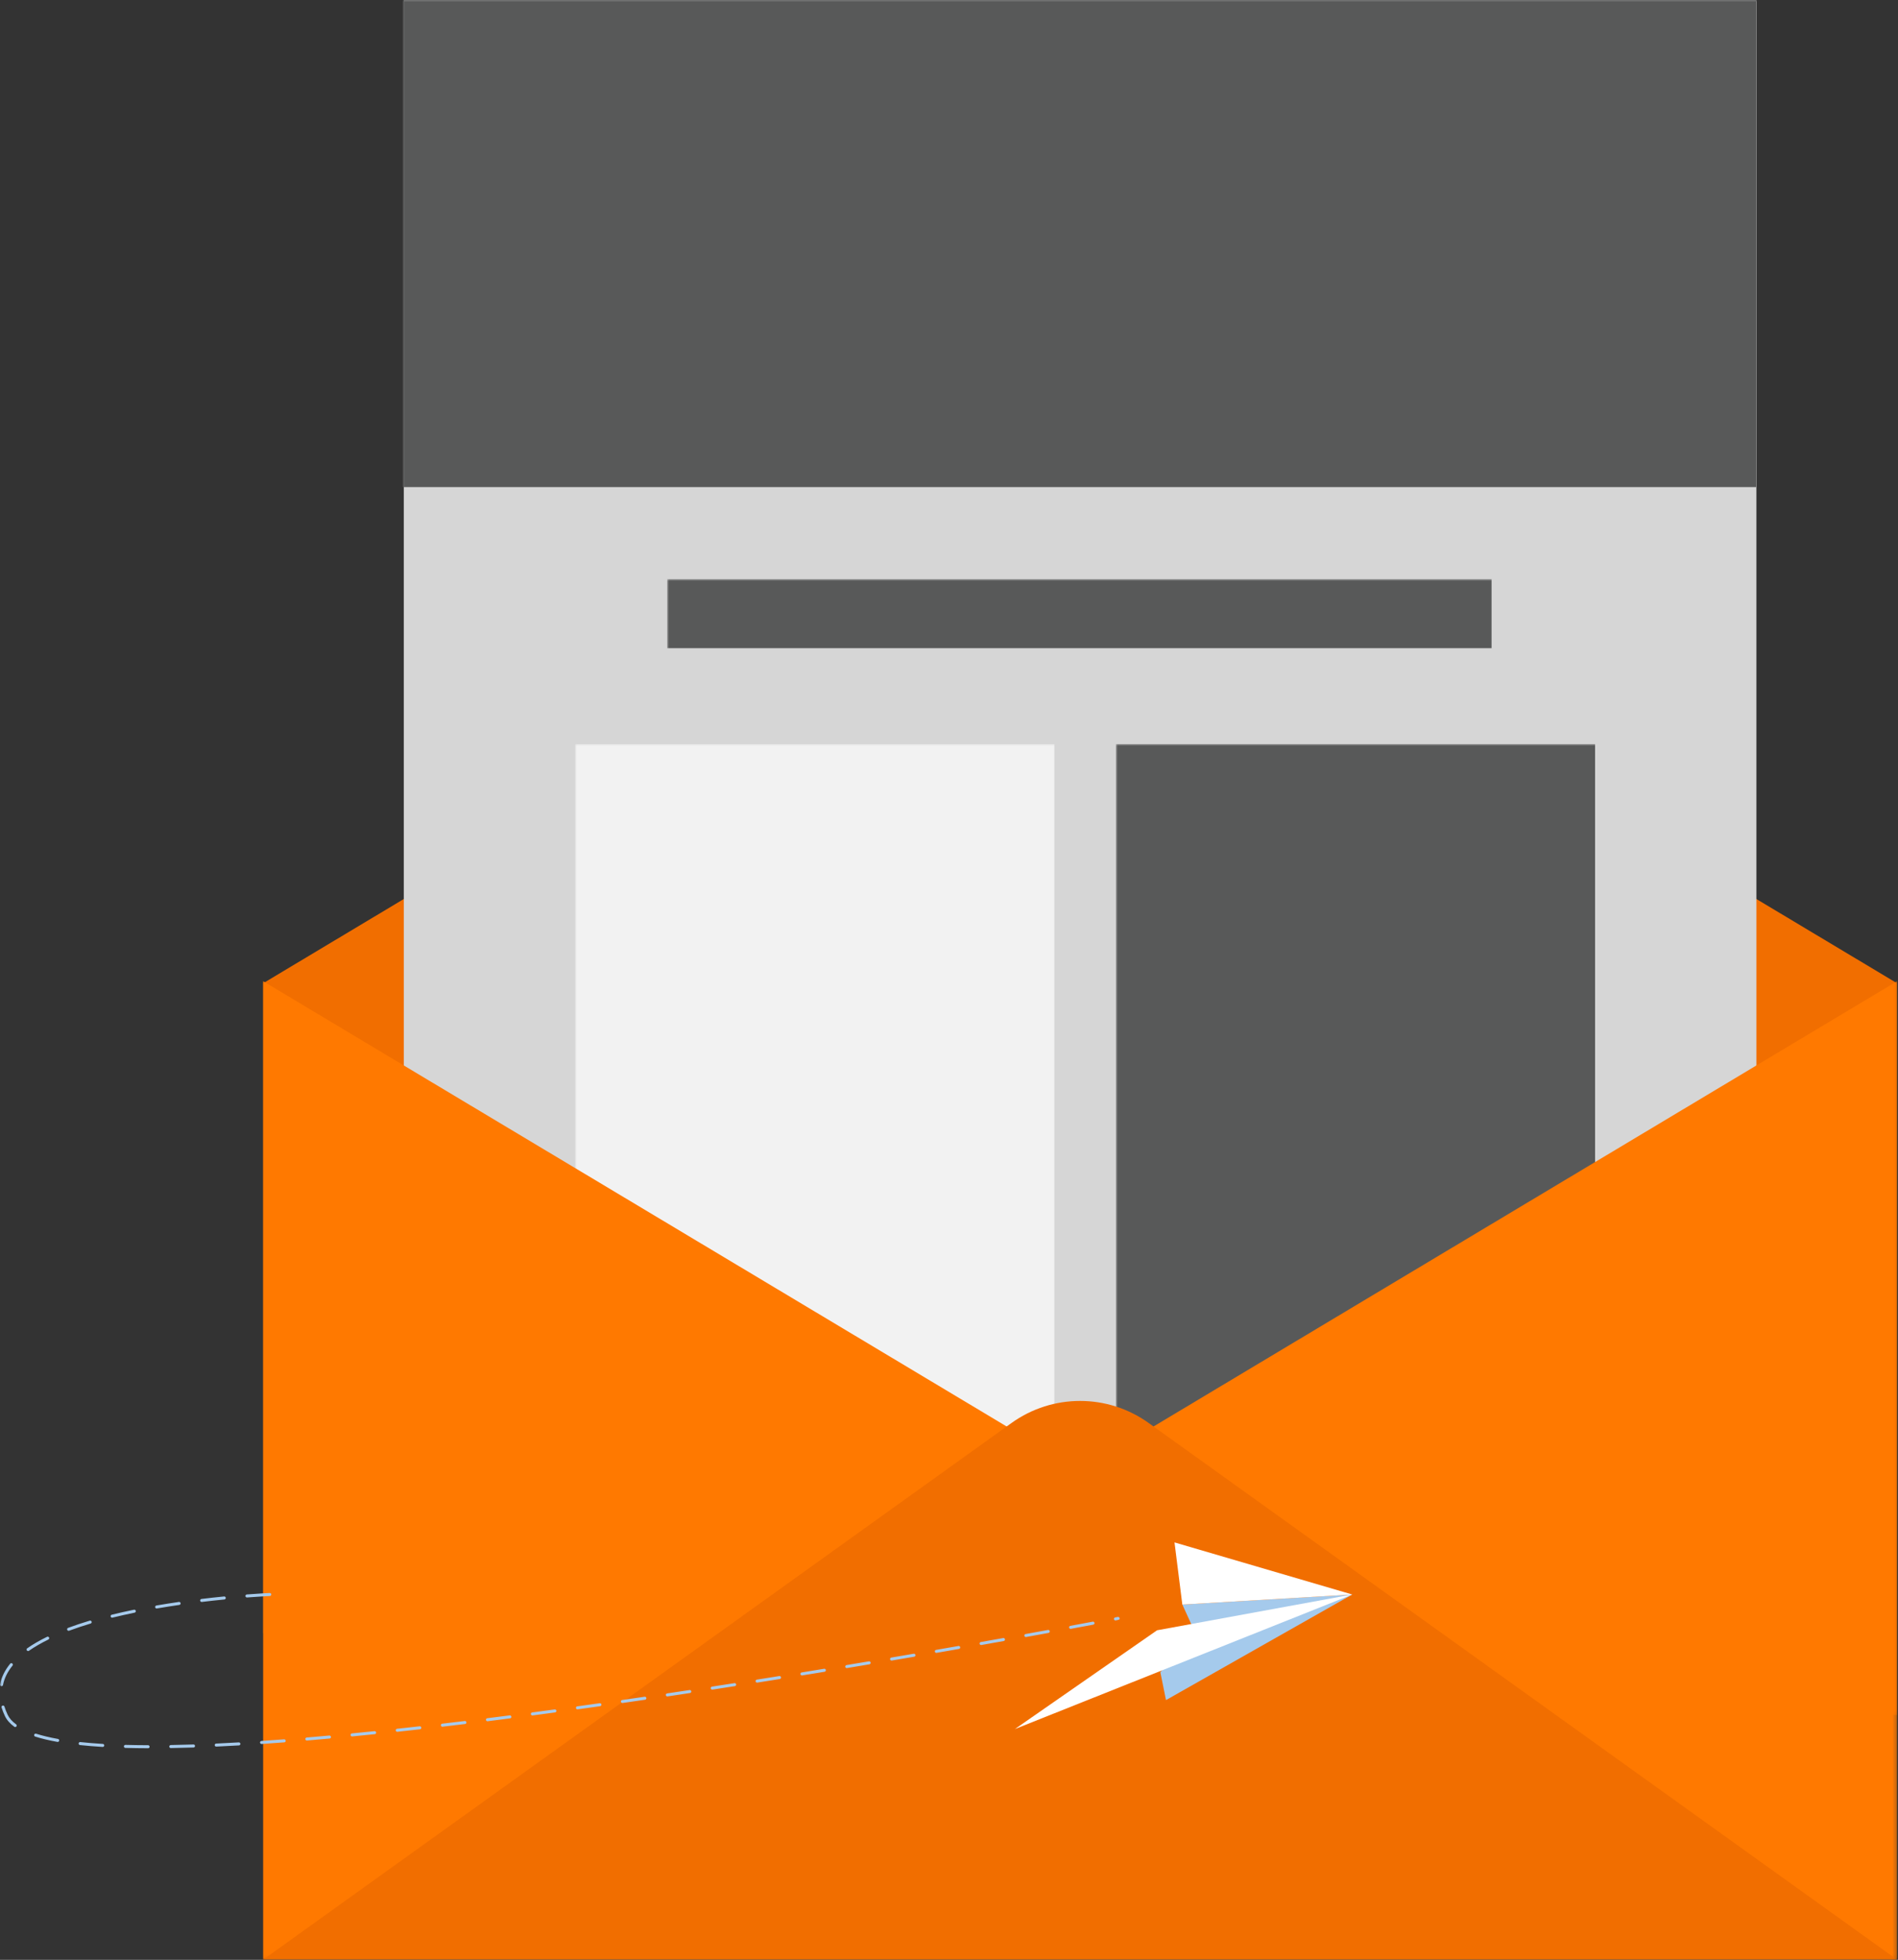
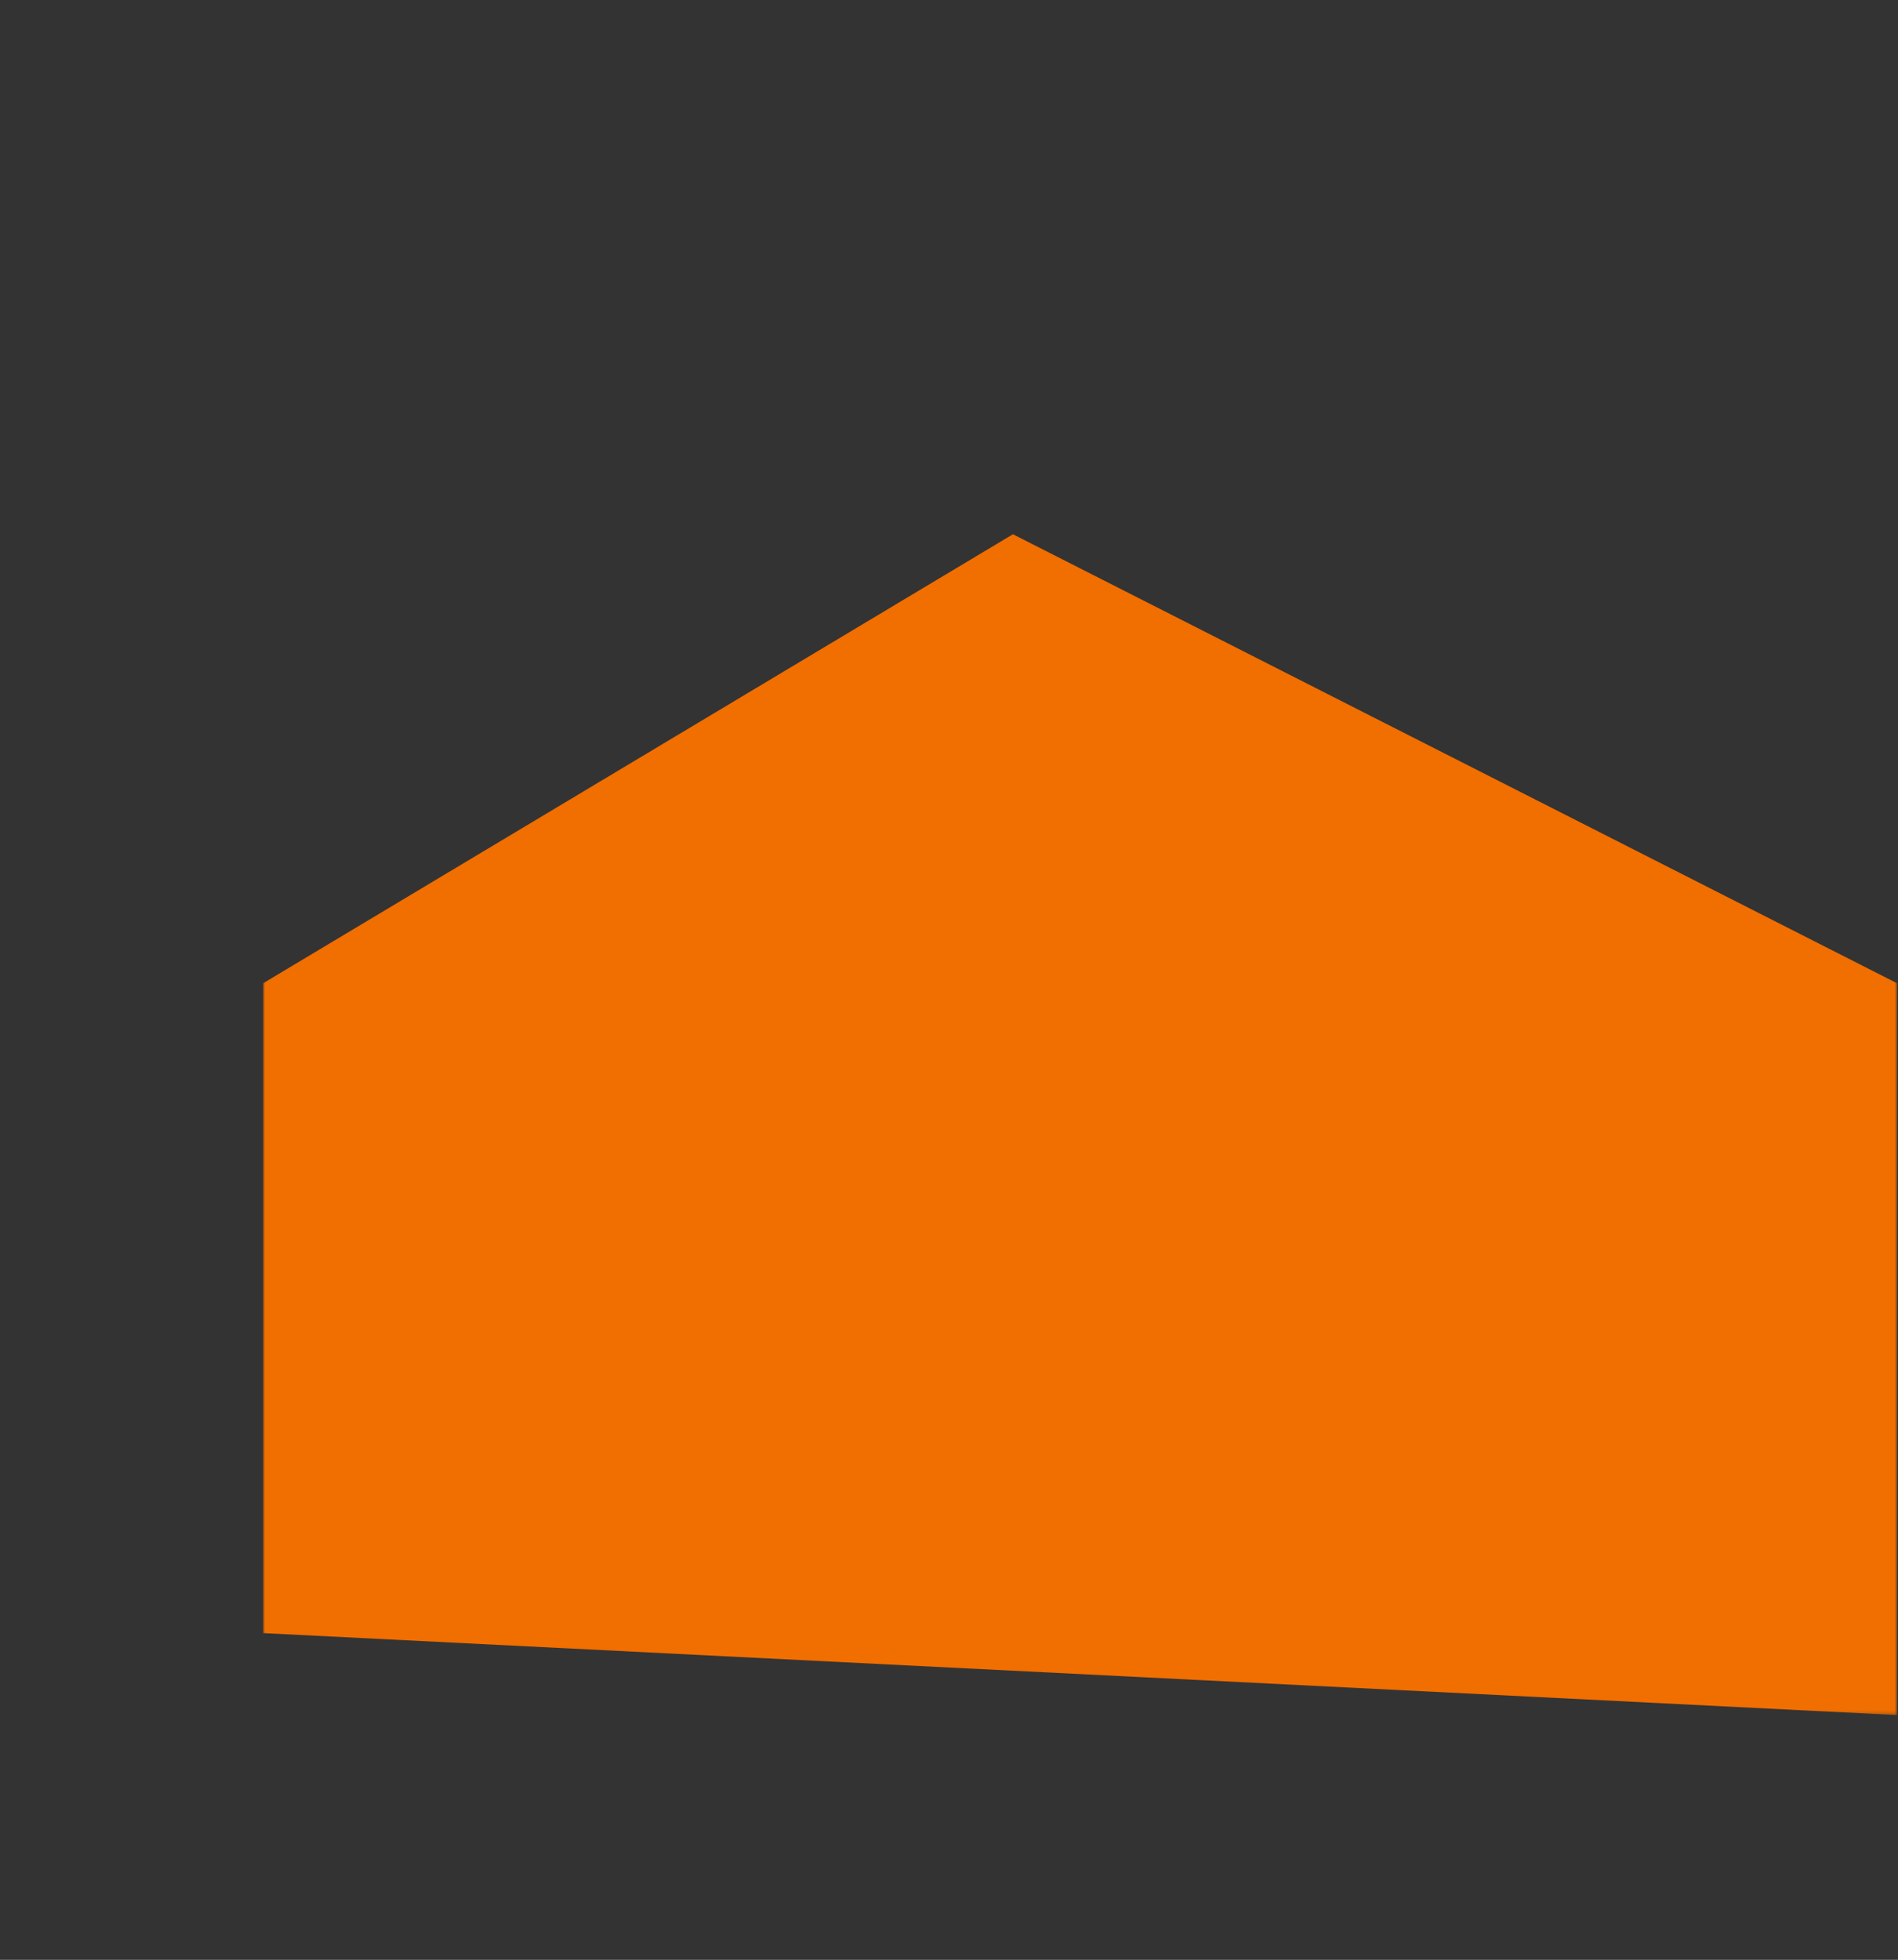
<svg xmlns="http://www.w3.org/2000/svg" xmlns:xlink="http://www.w3.org/1999/xlink" width="495px" height="511px" viewBox="0 0 495 511" version="1.1">
  <rect x="0" y="0" width="495" height="511" fill="#333333" stroke="none" />
  <title>Group 12</title>
  <defs>
    <polygon id="path-1" points="0 0 426.125 0 426.125 312.719 0 312.719" />
-     <polygon id="path-3" points="0 510.951 494.752 510.951 494.752 0 0 0" />
  </defs>
  <g id="Symbols" stroke="none" stroke-width="1" fill="none" fill-rule="evenodd">
    <g id="Icon-Newsletter" transform="translate(-91, 0)">
      <g id="Group-12" transform="translate(91, 0)">
        <g id="Group-3" transform="translate(68.627, 134.455)">
          <mask id="mask-2" fill="white">
            <use xlink:href="#path-1" />
          </mask>
          <g id="Clip-2" />
-           <path d="M0,121.911 L195.548,4.842 C206.332,-1.614 219.793,-1.614 230.576,4.842 L426.125,121.911 L426.125,312.719 L0,291.353 L0,121.911 Z" id="Fill-1" fill="#F16E00" mask="url(#mask-2)" />
+           <path d="M0,121.911 L195.548,4.842 L426.125,121.911 L426.125,312.719 L0,291.353 L0,121.911 Z" id="Fill-1" fill="#F16E00" mask="url(#mask-2)" />
        </g>
        <mask id="mask-4" fill="white">
          <use xlink:href="#path-3" />
        </mask>
        <g id="Clip-5" />
        <polygon id="Fill-4" fill="#D6D6D6" mask="url(#mask-4)" points="105.307 476.685 458.073 476.685 458.073 0.001 105.307 0.001" />
        <rect id="Rectangle" fill="#585959" mask="url(#mask-4)" x="174" y="151" width="215" height="18" />
        <rect id="Rectangle" fill="#F2F2F2" mask="url(#mask-4)" x="150" y="194" width="124.974" height="179" />
        <rect id="Rectangle-Copy" fill="#585959" mask="url(#mask-4)" x="291.026" y="194" width="124.974" height="179" />
        <rect id="Rectangle" fill="#585959" mask="url(#mask-4)" x="105" y="0" width="353" height="127" />
        <polygon id="Fill-6" fill="#FF7900" mask="url(#mask-4)" points="494.752 255.84 494.752 510.95 68.626 510.95 68.626 255.84 281.69 383.397" />
-         <path d="M68.627,510.951 L263.803,371.021 C274.495,363.356 288.884,363.356 299.575,371.021 L494.752,510.951 L68.627,510.951 Z" id="Fill-7" fill="#F16E00" mask="url(#mask-4)" />
-         <path d="M64.4,416.516 C64.197,416.516 64.023,416.359 64.007,416.153 C63.99,415.935 64.153,415.745 64.371,415.729 C68.034,415.447 70.314,415.35 70.338,415.349 C70.555,415.331 70.739,415.508 70.748,415.726 C70.757,415.944 70.588,416.127 70.37,416.137 C70.347,416.138 68.079,416.234 64.431,416.515 C64.421,416.516 64.41,416.516 64.4,416.516 L64.4,416.516 Z M52.592,417.684 C52.395,417.684 52.224,417.537 52.2,417.337 C52.175,417.12 52.328,416.924 52.544,416.898 C54.487,416.663 56.474,416.445 58.45,416.25 C58.664,416.231 58.859,416.386 58.88,416.603 C58.901,416.82 58.743,417.013 58.526,417.035 C56.557,417.229 54.577,417.447 52.639,417.681 C52.623,417.683 52.608,417.684 52.592,417.684 L52.592,417.684 Z M40.855,419.39 C40.666,419.39 40.498,419.254 40.465,419.063 C40.428,418.848 40.572,418.644 40.788,418.607 C42.678,418.282 44.653,417.969 46.656,417.679 C46.874,417.646 47.071,417.797 47.102,418.012 C47.133,418.229 46.983,418.428 46.769,418.459 C44.773,418.748 42.806,419.06 40.922,419.384 C40.898,419.388 40.877,419.39 40.855,419.39 L40.855,419.39 Z M29.238,421.785 C29.061,421.785 28.901,421.663 28.857,421.484 C28.805,421.272 28.933,421.059 29.145,421.007 C30.988,420.555 32.941,420.117 34.947,419.705 C35.161,419.662 35.37,419.799 35.413,420.013 C35.456,420.226 35.319,420.434 35.106,420.478 C33.108,420.887 31.166,421.323 29.334,421.773 C29.302,421.781 29.27,421.785 29.238,421.785 L29.238,421.785 Z M290.909,422.501 C290.723,422.501 290.558,422.37 290.522,422.181 C290.481,421.967 290.62,421.761 290.834,421.72 C291.235,421.644 291.462,421.6 291.51,421.59 C291.741,421.537 291.993,421.727 291.993,421.975 C291.993,422.302 291.954,422.309 290.983,422.495 C290.957,422.5 290.933,422.501 290.909,422.501 L290.909,422.501 Z M279.216,424.695 C279.029,424.695 278.863,424.562 278.829,424.371 C278.789,424.158 278.93,423.953 279.146,423.912 C281.37,423.501 283.325,423.137 284.986,422.826 C285.2,422.785 285.406,422.926 285.447,423.14 C285.486,423.355 285.346,423.56 285.132,423.601 C283.471,423.912 281.514,424.277 279.288,424.688 C279.264,424.693 279.24,424.695 279.216,424.695 L279.216,424.695 Z M17.895,425.205 C17.735,425.205 17.584,425.108 17.524,424.949 C17.448,424.745 17.552,424.518 17.756,424.442 C19.503,423.79 21.404,423.157 23.404,422.56 C23.613,422.497 23.832,422.617 23.895,422.826 C23.957,423.034 23.838,423.253 23.63,423.316 C21.646,423.908 19.762,424.536 18.032,425.18 C17.986,425.198 17.941,425.205 17.895,425.205 L17.895,425.205 Z M267.541,426.828 C267.356,426.828 267.19,426.695 267.154,426.503 C267.115,426.289 267.259,426.084 267.473,426.045 C269.531,425.673 271.479,425.32 273.308,424.985 C273.522,424.945 273.728,425.087 273.767,425.302 C273.805,425.516 273.663,425.722 273.45,425.76 C271.62,426.095 269.673,426.449 267.613,426.822 C267.589,426.827 267.565,426.828 267.541,426.828 L267.541,426.828 Z M255.869,428.915 C255.683,428.915 255.517,428.782 255.482,428.59 C255.445,428.375 255.588,428.17 255.802,428.133 C257.817,427.777 259.762,427.43 261.637,427.095 C261.851,427.056 262.057,427.2 262.094,427.413 C262.132,427.628 261.99,427.833 261.776,427.871 C259.901,428.206 257.954,428.552 255.94,428.91 C255.917,428.913 255.893,428.915 255.869,428.915 L255.869,428.915 Z M7.324,430.485 C7.2,430.485 7.077,430.425 7.002,430.316 C6.877,430.137 6.92,429.892 7.098,429.767 C8.588,428.727 10.329,427.719 12.271,426.773 C12.466,426.677 12.703,426.758 12.797,426.954 C12.893,427.151 12.812,427.387 12.616,427.482 C10.711,428.412 9.007,429.398 7.55,430.413 C7.481,430.461 7.402,430.485 7.324,430.485 L7.324,430.485 Z M244.196,430.96 C244.007,430.96 243.84,430.826 243.808,430.634 C243.772,430.419 243.915,430.215 244.129,430.178 C246.121,429.832 248.067,429.494 249.965,429.161 C250.181,429.123 250.385,429.267 250.422,429.481 C250.459,429.695 250.316,429.9 250.101,429.938 C248.203,430.271 246.256,430.61 244.263,430.954 C244.24,430.958 244.219,430.96 244.196,430.96 L244.196,430.96 Z M232.518,432.965 C232.329,432.965 232.162,432.828 232.13,432.636 C232.094,432.421 232.238,432.218 232.452,432.181 C234.434,431.846 236.381,431.513 238.292,431.185 C238.506,431.148 238.709,431.292 238.746,431.507 C238.784,431.722 238.639,431.925 238.424,431.962 C236.513,432.29 234.566,432.622 232.584,432.959 C232.562,432.962 232.54,432.965 232.518,432.965 L232.518,432.965 Z M220.835,434.926 C220.645,434.926 220.478,434.789 220.446,434.597 C220.411,434.382 220.555,434.179 220.77,434.143 C222.744,433.815 224.692,433.49 226.612,433.167 C226.831,433.131 227.03,433.277 227.067,433.492 C227.102,433.706 226.958,433.91 226.743,433.946 C224.821,434.267 222.874,434.593 220.9,434.921 C220.879,434.924 220.857,434.926 220.835,434.926 L220.835,434.926 Z M209.145,436.844 C208.956,436.844 208.788,436.706 208.756,436.514 C208.721,436.298 208.869,436.096 209.083,436.061 C211.05,435.742 213,435.423 214.928,435.108 C215.143,435.073 215.345,435.218 215.381,435.433 C215.417,435.648 215.27,435.851 215.055,435.886 C213.127,436.202 211.178,436.52 209.209,436.839 C209.188,436.843 209.167,436.844 209.145,436.844 L209.145,436.844 Z M197.451,438.717 C197.26,438.717 197.091,438.579 197.061,438.385 C197.028,438.169 197.173,437.968 197.389,437.934 C199.353,437.623 201.304,437.313 203.237,437.003 C203.451,436.968 203.655,437.115 203.689,437.329 C203.722,437.544 203.577,437.747 203.362,437.782 C201.428,438.091 199.477,438.403 197.512,438.712 C197.492,438.715 197.471,438.717 197.451,438.717 L197.451,438.717 Z M0.395,439.644 C0.369,439.644 0.343,439.642 0.317,439.636 C0.103,439.593 -0.035,439.385 0.007,439.172 C0.387,437.291 1.276,435.479 2.651,433.787 C2.788,433.617 3.035,433.592 3.205,433.729 C3.374,433.866 3.401,434.115 3.263,434.284 C1.97,435.876 1.135,437.573 0.78,439.328 C0.744,439.515 0.579,439.644 0.395,439.644 L0.395,439.644 Z M185.749,440.542 C185.558,440.542 185.389,440.403 185.358,440.208 C185.327,439.993 185.474,439.791 185.69,439.758 C187.65,439.456 189.601,439.154 191.541,438.852 C191.755,438.82 191.957,438.965 191.99,439.18 C192.024,439.396 191.876,439.597 191.661,439.631 C189.722,439.934 187.772,440.236 185.809,440.537 C185.788,440.54 185.768,440.542 185.749,440.542 L185.749,440.542 Z M174.04,442.315 C173.846,442.315 173.679,442.174 173.649,441.979 C173.618,441.764 173.766,441.563 173.982,441.531 C175.94,441.239 177.893,440.945 179.837,440.651 C180.053,440.618 180.252,440.766 180.285,440.982 C180.317,441.198 180.169,441.398 179.954,441.43 C178.01,441.725 176.056,442.019 174.097,442.311 C174.077,442.313 174.059,442.315 174.04,442.315 L174.04,442.315 Z M162.321,444.031 C162.13,444.031 161.959,443.889 161.931,443.694 C161.9,443.478 162.049,443.278 162.266,443.246 C164.224,442.965 166.177,442.681 168.125,442.396 C168.339,442.362 168.541,442.513 168.571,442.729 C168.603,442.944 168.454,443.144 168.238,443.176 C166.29,443.461 164.337,443.745 162.379,444.028 C162.358,444.031 162.34,444.031 162.321,444.031 L162.321,444.031 Z M150.595,445.687 C150.401,445.687 150.232,445.544 150.206,445.347 C150.175,445.131 150.327,444.932 150.542,444.903 C152.499,444.631 154.452,444.358 156.405,444.083 C156.618,444.05 156.82,444.203 156.851,444.418 C156.881,444.634 156.731,444.833 156.516,444.864 C154.561,445.139 152.607,445.412 150.649,445.683 C150.631,445.686 150.613,445.687 150.595,445.687 L150.595,445.687 Z M138.844,447.277 C138.649,447.277 138.48,447.132 138.453,446.934 C138.424,446.718 138.577,446.52 138.792,446.492 C140.748,446.233 142.706,445.971 144.662,445.706 C144.881,445.68 145.077,445.828 145.107,446.044 C145.136,446.26 144.983,446.458 144.768,446.488 C142.81,446.753 140.851,447.015 138.895,447.274 C138.879,447.276 138.861,447.277 138.844,447.277 L138.844,447.277 Z M127.126,448.785 C126.93,448.785 126.76,448.638 126.736,448.439 C126.709,448.223 126.862,448.027 127.078,447.999 C129.024,447.755 130.976,447.507 132.93,447.256 C133.145,447.231 133.345,447.381 133.373,447.597 C133.399,447.813 133.248,448.01 133.031,448.038 C131.076,448.29 129.124,448.537 127.175,448.782 C127.159,448.785 127.142,448.785 127.126,448.785 L127.126,448.785 Z M115.37,450.21 C115.171,450.21 115.002,450.062 114.978,449.862 C114.953,449.645 115.108,449.45 115.323,449.424 C117.275,449.196 119.236,448.962 121.203,448.724 C121.418,448.699 121.615,448.852 121.641,449.068 C121.668,449.285 121.513,449.481 121.296,449.506 C119.329,449.746 117.368,449.979 115.416,450.207 C115.4,450.209 115.385,450.21 115.37,450.21 L115.37,450.21 Z M3.966,450.302 C3.885,450.302 3.804,450.278 3.733,450.227 C2.591,449.395 1.768,448.453 1.284,447.428 C0.929,446.68 0.634,445.93 0.406,445.199 C0.342,444.991 0.458,444.77 0.665,444.704 C0.873,444.641 1.095,444.756 1.159,444.964 C1.377,445.66 1.657,446.375 1.996,447.091 C2.422,447.996 3.164,448.835 4.199,449.589 C4.375,449.717 4.413,449.964 4.285,450.14 C4.207,450.246 4.088,450.302 3.966,450.302 L3.966,450.302 Z M103.6,451.537 C103.401,451.537 103.231,451.387 103.21,451.185 C103.186,450.968 103.343,450.774 103.558,450.75 C105.51,450.539 107.472,450.323 109.442,450.1 C109.659,450.078 109.855,450.232 109.879,450.449 C109.903,450.664 109.748,450.86 109.531,450.885 C107.558,451.107 105.596,451.324 103.644,451.534 C103.629,451.536 103.615,451.537 103.6,451.537 L103.6,451.537 Z M91.82,452.746 C91.618,452.746 91.448,452.593 91.427,452.39 C91.406,452.173 91.566,451.98 91.781,451.959 C93.731,451.77 95.695,451.574 97.671,451.371 C97.888,451.352 98.082,451.505 98.105,451.722 C98.127,451.939 97.969,452.132 97.752,452.156 C95.775,452.358 93.808,452.555 91.859,452.745 C91.844,452.746 91.832,452.746 91.82,452.746 L91.82,452.746 Z M80.023,453.817 C79.82,453.817 79.648,453.662 79.63,453.455 C79.612,453.239 79.773,453.048 79.99,453.03 C81.938,452.866 83.903,452.694 85.888,452.513 C86.106,452.494 86.296,452.654 86.317,452.871 C86.337,453.086 86.177,453.279 85.96,453.298 C83.972,453.479 82.004,453.652 80.058,453.815 C80.046,453.816 80.034,453.817 80.023,453.817 L80.023,453.817 Z M15.044,454.181 C15.021,454.181 14.998,454.18 14.975,454.175 C12.797,453.785 10.847,453.318 9.175,452.787 C8.967,452.721 8.854,452.499 8.919,452.291 C8.985,452.084 9.207,451.968 9.415,452.036 C11.053,452.555 12.97,453.014 15.114,453.399 C15.328,453.437 15.47,453.642 15.431,453.857 C15.398,454.047 15.232,454.181 15.044,454.181 L15.044,454.181 Z M68.213,454.715 C68.007,454.715 67.834,454.556 67.82,454.347 C67.805,454.13 67.969,453.943 68.186,453.927 C70.129,453.797 72.097,453.655 74.091,453.502 C74.308,453.486 74.498,453.649 74.513,453.866 C74.531,454.082 74.368,454.272 74.15,454.288 C72.156,454.441 70.184,454.583 68.24,454.714 C68.231,454.715 68.222,454.715 68.213,454.715 L68.213,454.715 Z M56.386,455.395 C56.176,455.395 56.002,455.231 55.992,455.019 C55.983,454.801 56.151,454.618 56.367,454.607 C58.266,454.519 60.255,454.415 62.279,454.298 C62.495,454.293 62.682,454.453 62.694,454.669 C62.708,454.887 62.541,455.074 62.324,455.086 C60.297,455.204 58.304,455.306 56.404,455.395 L56.386,455.395 Z M26.797,455.484 C26.788,455.484 26.78,455.484 26.773,455.483 C24.686,455.358 22.697,455.194 20.86,454.998 C20.642,454.975 20.485,454.782 20.509,454.565 C20.532,454.348 20.727,454.192 20.942,454.214 C22.768,454.409 24.747,454.572 26.82,454.697 C27.038,454.709 27.203,454.896 27.189,455.114 C27.177,455.323 27.003,455.484 26.797,455.484 L26.797,455.484 Z M44.544,455.781 C44.33,455.781 44.154,455.608 44.149,455.392 C44.147,455.175 44.319,454.996 44.538,454.992 C46.431,454.959 48.422,454.91 50.453,454.843 C50.681,454.826 50.853,455.006 50.861,455.224 C50.867,455.442 50.697,455.623 50.48,455.631 C48.444,455.698 46.45,455.748 44.55,455.781 L44.544,455.781 Z M38.62,455.825 L38.62,455.825 C36.566,455.819 34.572,455.79 32.696,455.739 C32.477,455.733 32.306,455.551 32.312,455.333 C32.318,455.116 32.492,454.946 32.717,454.951 C34.589,455.001 36.575,455.031 38.621,455.036 C38.84,455.037 39.016,455.213 39.016,455.431 C39.014,455.649 38.839,455.825 38.62,455.825 L38.62,455.825 Z" id="Fill-8" fill="#A5CAEC" mask="url(#mask-4)" />
        <polygon id="Fill-9" fill="#A5CAEC" mask="url(#mask-4)" points="304.09 443.272 352.667 415.743 308.352 418.361 311.773 425.846 302.617 435.986" />
        <polygon id="Fill-10" fill="#FFFFFF" mask="url(#mask-4)" points="352.668 415.743 301.762 425.072 264.688 450.821" />
-         <polygon id="Fill-11" fill="#FFFFFF" mask="url(#mask-4)" points="308.352 418.361 352.667 415.743 306.313 402.158" />
      </g>
    </g>
  </g>
</svg>